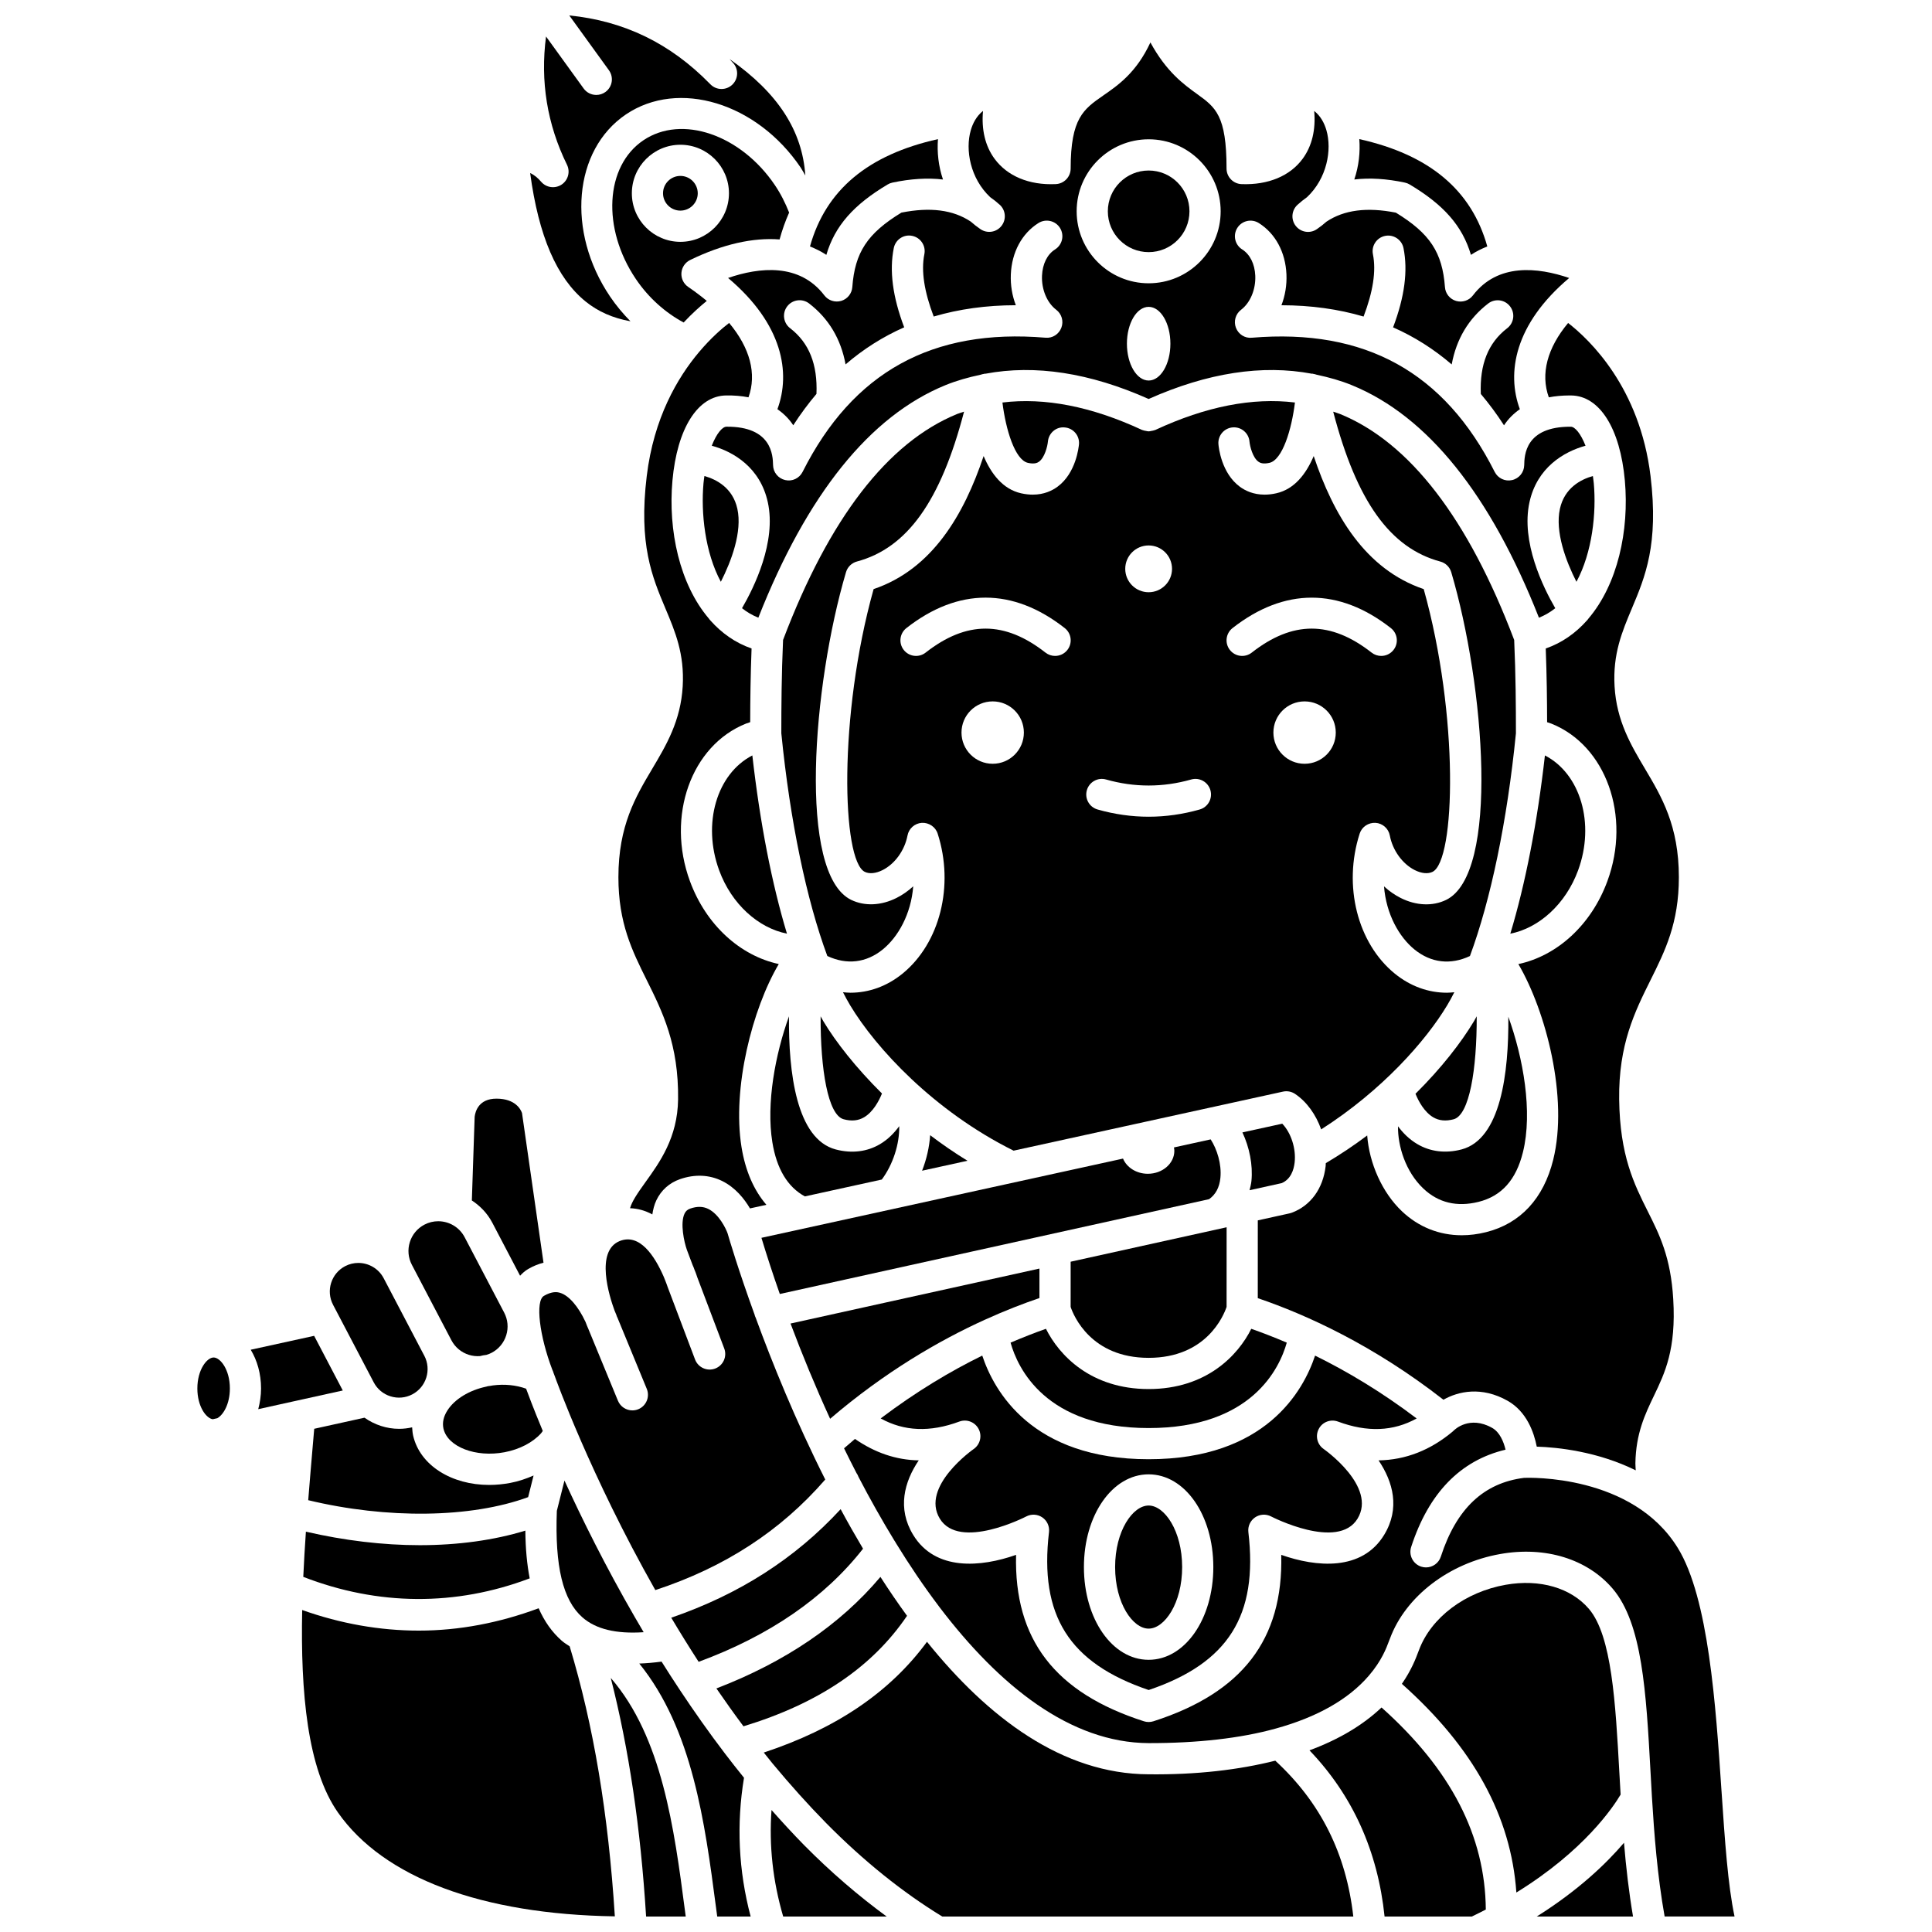
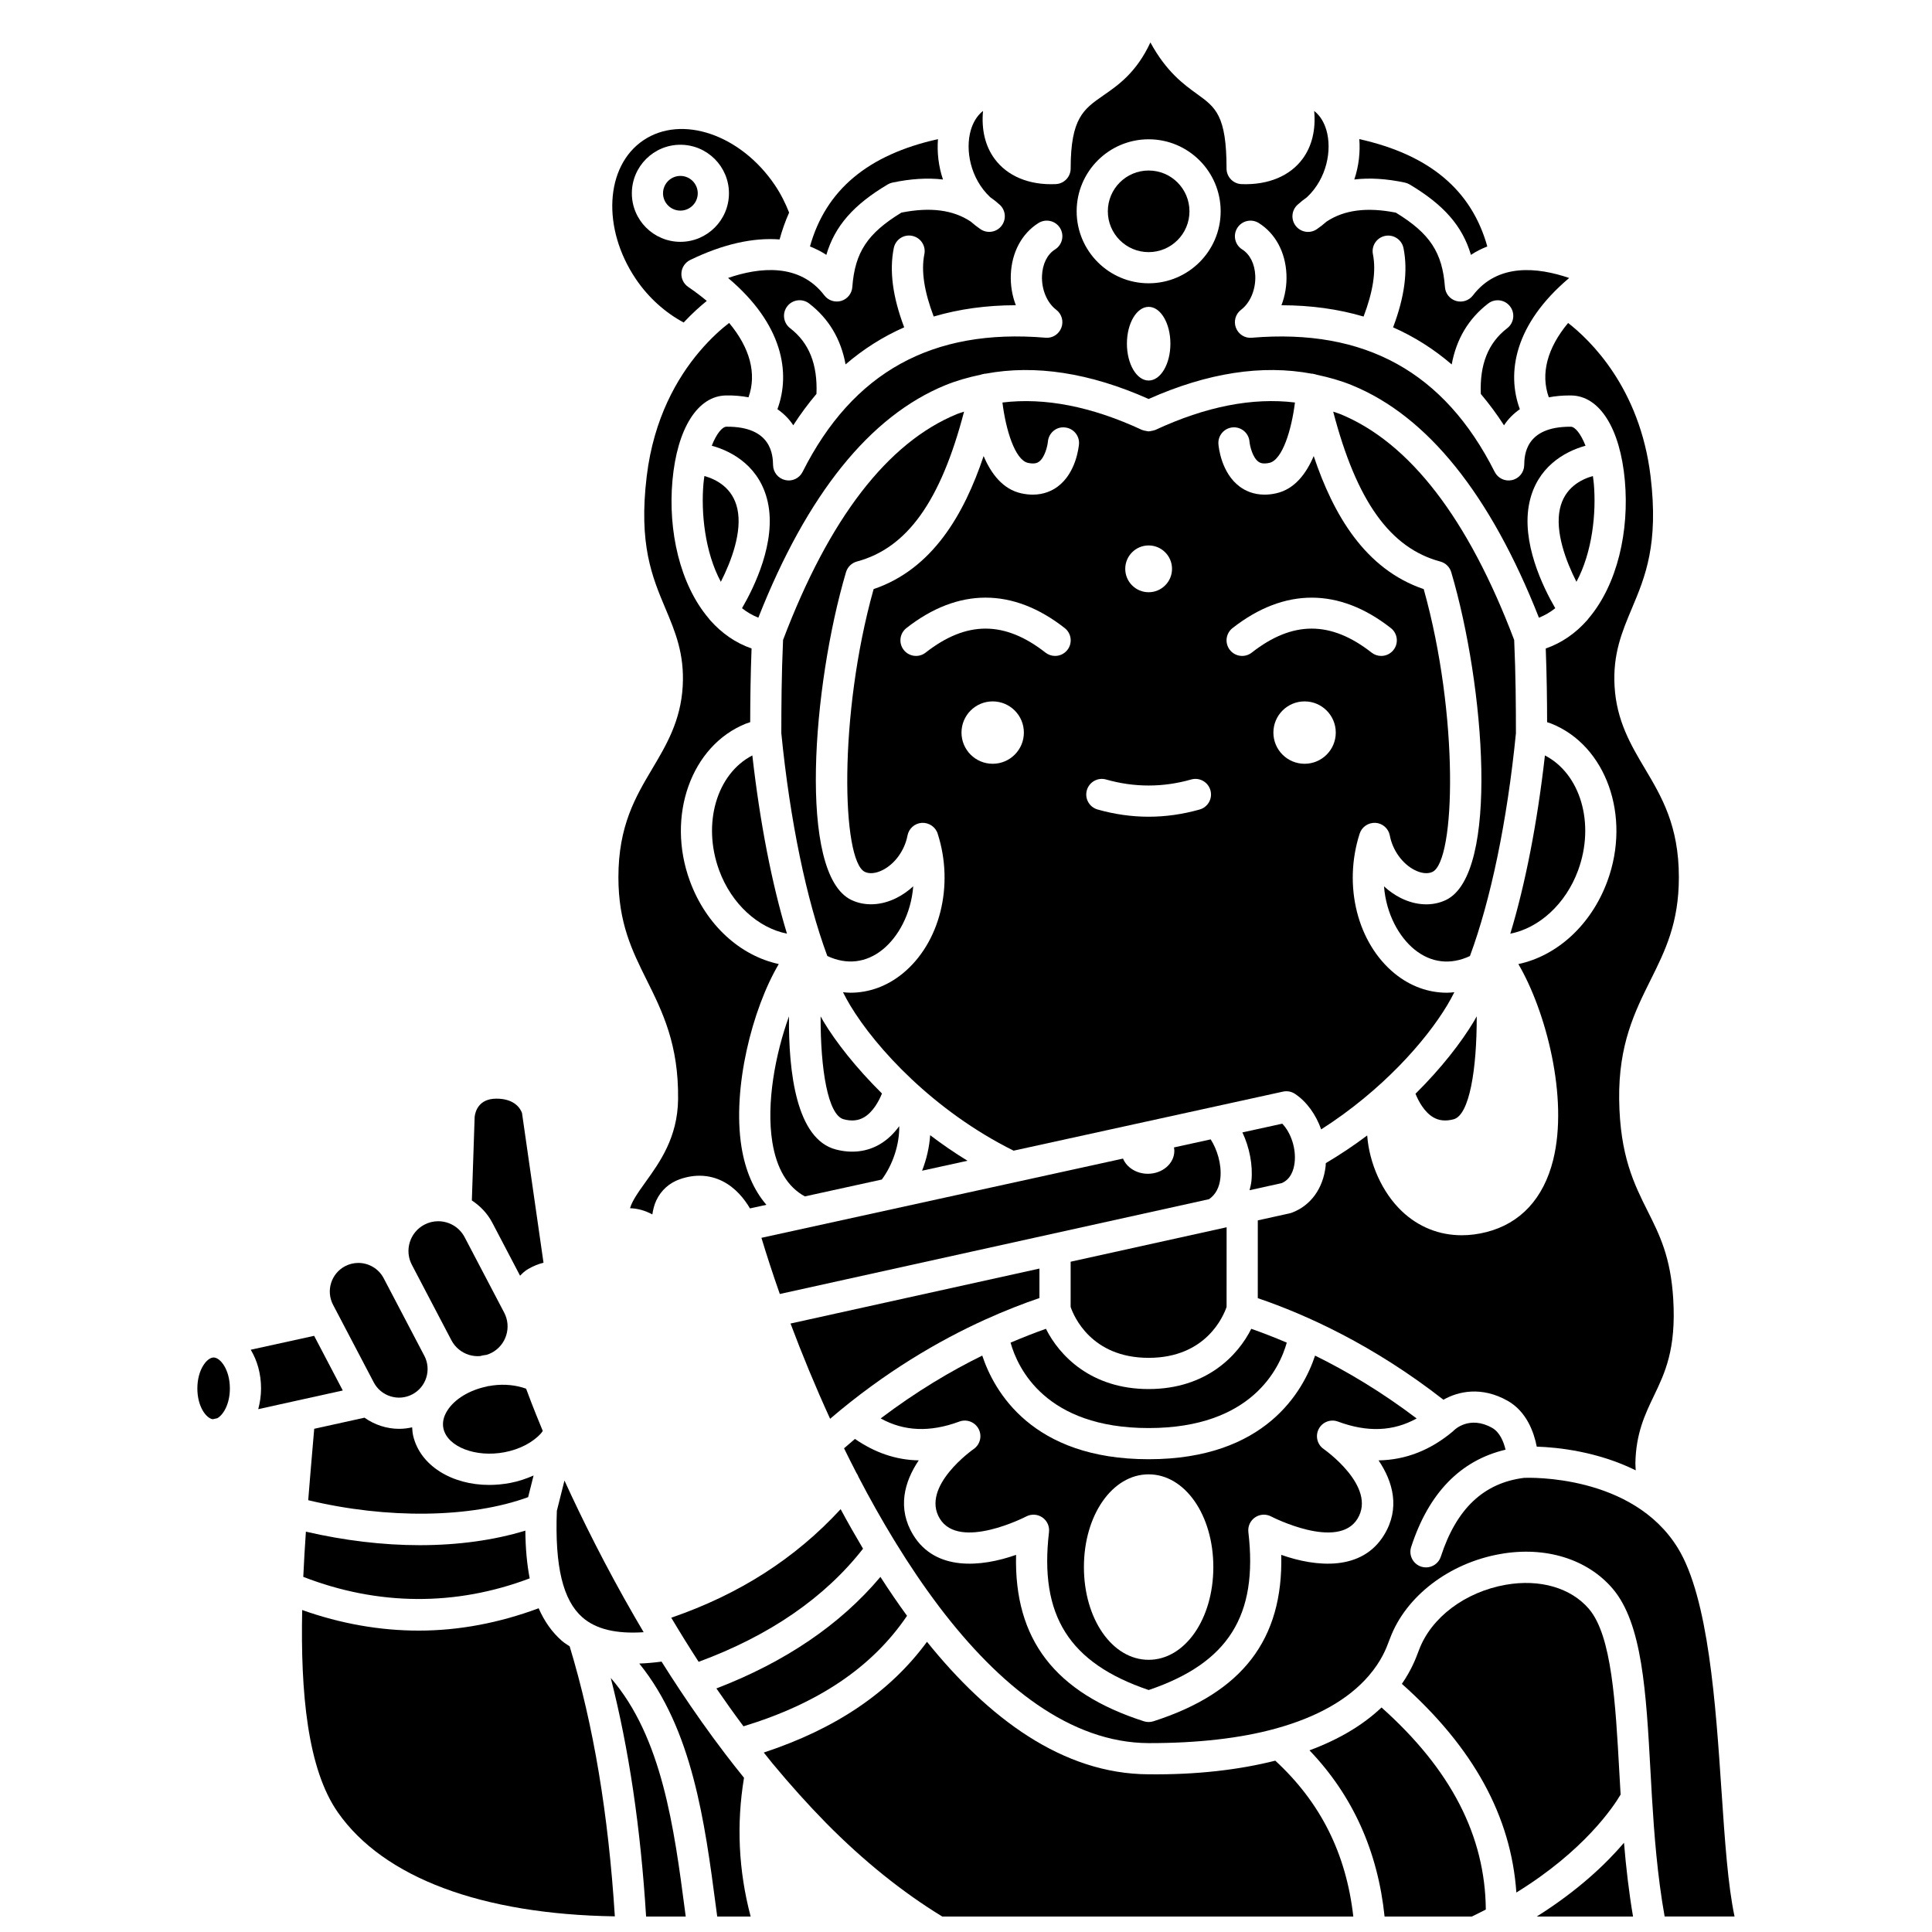
<svg xmlns="http://www.w3.org/2000/svg" width="800px" height="800px" version="1.1" viewBox="144 144 512 512">
  <defs>
    <clipPath id="i">
      <path d="m313 584h30v67.902h-30z" />
    </clipPath>
    <clipPath id="h">
      <path d="m305 588h21v63.902h-21z" />
    </clipPath>
    <clipPath id="g">
      <path d="m224 570h83v81.902h-83z" />
    </clipPath>
    <clipPath id="f">
-       <path d="m348 623h31v28.902h-31z" />
+       <path d="m348 623h31h-31z" />
    </clipPath>
    <clipPath id="e">
      <path d="m551 632h26v19.902h-26z" />
    </clipPath>
    <clipPath id="d">
      <path d="m346 579h157v72.902h-157z" />
    </clipPath>
    <clipPath id="c">
      <path d="m491 596h47v55.902h-47z" />
    </clipPath>
    <clipPath id="b">
      <path d="m367 521h237v130.9h-237z" />
    </clipPath>
    <clipPath id="a">
      <path d="m284 148.09h74v81.906h-74z" />
    </clipPath>
  </defs>
  <path d="m335.03 298.18c2.785-5.465 5.715-13.266 4.379-19.34-1.223-5.574-5.566-7.797-8.734-8.691-0.082 0.637-0.184 1.25-0.242 1.93-0.699 7.828 0.383 18.293 4.598 26.102z" />
  <path d="m353.09 413.34c-3.633 10.051-6.062 23.07-4.418 33.305 1.141 7.113 4.055 11.93 8.625 14.414l20.387-4.469c2.965-3.977 4.711-9.398 4.621-14.141-1.301 1.77-2.945 3.488-5.09 4.758-3.441 2.035-7.492 2.519-11.715 1.414-10.449-2.738-12.559-20.414-12.41-35.281z" />
  <path d="m562.21 374.66c4.574-12.445 0.586-25.637-8.789-30.461-2.023 17.922-5.188 34.055-9.172 47.238 7.598-1.496 14.668-7.824 17.961-16.777z" />
  <path d="m424.24 272.99c-1.406 1.039-3.574 2.094-6.551 2.094-0.949 0-1.984-0.109-3.098-0.359-4.832-1.086-7.922-5.156-9.922-9.867-5.188 15.492-13.598 29.996-29.152 35.258-9.402 33.562-8.418 71.98-2.336 74.934 1.219 0.594 2.938 0.426 4.715-0.469 3.269-1.645 5.856-5.242 6.602-9.16 0.348-1.855 1.914-3.238 3.801-3.359 1.867-0.094 3.617 1.059 4.191 2.856 4.438 13.773 0.602 29.031-9.32 37.109-4.129 3.356-8.906 5.055-13.801 5.055-0.652 0-1.309-0.074-1.969-0.133 0.621 1.219 1.25 2.391 1.891 3.453 6.785 11.312 22.164 28.016 43.32 38.535l71.398-15.648c1.094-0.242 2.25-0.023 3.188 0.602 3.148 2.113 5.543 5.519 6.926 9.41 16.125-10.301 27.723-23.441 33.398-32.898 0.641-1.066 1.27-2.234 1.891-3.453-0.656 0.062-1.312 0.133-1.969 0.133-4.894 0-9.672-1.699-13.801-5.055-9.922-8.07-13.758-23.332-9.32-37.109 0.578-1.801 2.309-2.949 4.191-2.856 1.891 0.117 3.449 1.5 3.801 3.359 0.738 3.918 3.332 7.508 6.602 9.16 1.773 0.895 3.488 1.066 4.715 0.469 6.082-2.953 7.066-41.375-2.336-74.934-15.555-5.262-23.965-19.762-29.152-35.258-2 4.711-5.09 8.785-9.922 9.867-1.117 0.254-2.152 0.359-3.098 0.359-2.981 0-5.144-1.059-6.551-2.094-4.926-3.625-5.617-10.508-5.68-11.281-0.184-2.273 1.512-4.266 3.785-4.449 2.273-0.184 4.269 1.512 4.449 3.789 0.117 1.238 0.848 4.203 2.352 5.297 0.438 0.328 1.227 0.695 2.926 0.316 3.469-0.781 5.894-8.879 6.766-15.996-11.199-1.367-23.59 1.031-37.016 7.281-0.055 0.023-0.113 0.016-0.164 0.043-0.281 0.117-0.574 0.156-0.875 0.211-0.234 0.043-0.469 0.113-0.703 0.113-0.242 0-0.48-0.07-0.723-0.117-0.293-0.055-0.582-0.09-0.855-0.207-0.055-0.02-0.113-0.016-0.164-0.043-13.43-6.246-25.816-8.645-37.016-7.277 0.871 7.121 3.297 15.219 6.766 15.996 1.707 0.375 2.492 0.008 2.926-0.316 1.508-1.098 2.238-4.059 2.356-5.324 0.207-2.266 2.191-4 4.473-3.75 2.266 0.195 3.945 2.168 3.766 4.434-0.082 0.773-0.77 7.66-5.699 11.281zm65.488 73.418c-4.566 0-8.266-3.699-8.266-8.266s3.699-8.266 8.266-8.266c4.566 0 8.266 3.699 8.266 8.266s-3.699 8.266-8.266 8.266zm-19.09-35.965c13.723-10.746 28.227-10.746 41.949 0 1.797 1.406 2.117 4.004 0.707 5.797-0.812 1.043-2.027 1.586-3.258 1.586-0.895 0-1.789-0.285-2.547-0.879-10.84-8.48-20.93-8.477-31.762 0-1.793 1.41-4.394 1.09-5.801-0.707-1.41-1.797-1.086-4.391 0.711-5.797zm-22.238-21.895c3.422 0 6.199 2.777 6.199 6.199s-2.777 6.199-6.199 6.199-6.199-2.777-6.199-6.199 2.777-6.199 6.199-6.199zm-16.375 64.875c0.621-2.195 2.914-3.481 5.102-2.848 7.492 2.125 15.051 2.125 22.543 0 2.195-0.629 4.481 0.652 5.102 2.848 0.625 2.195-0.652 4.481-2.848 5.102-4.481 1.273-9.031 1.914-13.523 1.914-4.492 0-9.043-0.641-13.523-1.914-2.199-0.621-3.477-2.902-2.852-5.102zm-24.953-7.016c-4.566 0-8.266-3.699-8.266-8.266s3.699-8.266 8.266-8.266c4.566 0 8.266 3.699 8.266 8.266s-3.699 8.266-8.266 8.266zm19.797-30.168c-0.812 1.043-2.027 1.586-3.258 1.586-0.895 0-1.789-0.285-2.547-0.879-10.836-8.473-20.926-8.48-31.762 0-1.793 1.41-4.394 1.09-5.801-0.707-1.41-1.797-1.09-4.394 0.707-5.797 13.723-10.75 28.227-10.75 41.949 0 1.801 1.406 2.113 4.004 0.711 5.797z" />
-   <path d="m514.49 442.48c-0.086 5.25 2.004 12.035 6.707 16.496 3.981 3.777 8.906 4.949 14.629 3.531 6.109-1.527 9.957-5.832 11.766-13.152 2.656-10.738 0.055-25.066-3.867-35.902 0.133 14.844-1.992 32.43-12.406 35.16-4.219 1.102-8.273 0.617-11.711-1.418-2.141-1.258-3.82-2.957-5.117-4.715z" />
  <path d="m523.83 440.1c1.547 0.906 3.309 1.066 5.391 0.523 4.191-1.098 6.168-13.242 6.125-27.289-0.246 0.438-0.492 0.898-0.738 1.312-3.359 5.602-8.609 12.395-15.488 19.211 0.812 2.023 2.379 4.879 4.711 6.242z" />
  <path d="m499.14 253.72c-0.594-0.242-1.223-0.402-1.828-0.621 6.215 23.777 15.102 36.148 28.391 39.719 1.387 0.371 2.484 1.441 2.894 2.824 8.863 30.004 12.836 79.945-1.367 86.844-3.562 1.727-7.953 1.543-12.043-0.52-1.594-0.801-3.078-1.844-4.41-3.074 0.574 7.387 4.012 13.426 8.07 16.73 4.402 3.574 9.574 4.144 14.699 1.738 5.504-14.863 9.875-35.727 12.188-59.023 0-7.106-0.047-15.434-0.461-24.734-12.199-32.207-27.719-52.355-46.133-59.883z" />
  <path d="m367.59 440.62c2.106 0.555 3.871 0.379 5.414-0.539 2.352-1.387 3.926-4.297 4.727-6.289-6.852-6.797-12.184-13.57-15.523-19.141-0.254-0.418-0.492-0.879-0.738-1.312-0.047 14.043 1.93 26.18 6.121 27.281z" />
  <path d="m427.73 490.35c0.789 2.324 5.391 13.492 20.672 13.492 15.258 0 19.852-11.129 20.656-13.496l0.008-21.109-41.332 9.129z" />
  <path d="m448.4 522.45c27.379 0 34.723-15.918 36.609-22.637-3.356-1.43-6.531-2.66-9.41-3.664-3.5 7.027-11.887 15.965-27.199 15.965s-23.707-8.941-27.215-15.965c-2.894 1.008-6.066 2.262-9.375 3.664 1.887 6.731 9.234 22.637 36.59 22.637z" />
  <path d="m350.66 486.92 113.75-25.125c1.727-1.199 2.754-3.086 3.008-5.652 0.367-3.656-0.922-7.648-2.578-10.195l-9.73 2.133c0.051 0.293 0.102 0.586 0.102 0.895 0 3.363-3.144 6.086-7.023 6.086-3.039 0-5.606-1.684-6.578-4.023l-95.824 20.996c1.41 4.664 3.031 9.656 4.871 14.887z" />
  <path d="m388.36 454.25 12.035-2.637c-3.496-2.133-6.769-4.41-9.891-6.769-0.223 3.148-0.949 6.363-2.144 9.406z" />
  <path d="m341.03 601.49c19.891-6.066 34.121-15.684 43.344-29.281-2.438-3.348-4.789-6.793-7.051-10.316-10.629 12.641-25.223 22.543-43.469 29.562 2.309 3.359 4.695 6.711 7.176 10.035z" />
  <path d="m293.59 536.36-2.019 8.027c-0.555 14.691 1.594 23.68 6.773 28.227 3.574 3.137 8.941 4.422 16.23 3.938-0.727-1.227-1.438-2.445-2.144-3.664-0.074-0.098-0.125-0.215-0.191-0.324-7.734-13.387-13.977-25.984-18.648-36.203z" />
  <path d="m498.57 520.73c7.809 2.902 14.672 2.606 20.859-0.824-9.445-7.144-18.625-12.586-26.922-16.652-3.113 9.363-13.125 27.457-44.109 27.457-30.98 0-40.98-18.094-44.09-27.465-8.344 4.086-17.5 9.527-26.918 16.652 6.191 3.426 13.051 3.727 20.855 0.828 1.949-0.723 4.133 0.121 5.102 1.969 0.965 1.848 0.402 4.125-1.312 5.312-0.141 0.094-14.152 9.945-8.973 18.457 5.188 8.508 22.711-0.48 22.887-0.578 1.363-0.719 3.004-0.625 4.273 0.238 1.27 0.867 1.953 2.363 1.773 3.894-2.598 22.117 5.312 34.703 26.418 41.855 21.105-7.148 29.016-19.738 26.418-41.855-0.176-1.527 0.504-3.023 1.773-3.894 1.27-0.867 2.914-0.957 4.273-0.238 0.176 0.094 17.703 9.09 22.887 0.578 5.18-8.512-8.832-18.359-8.973-18.457-1.715-1.188-2.277-3.465-1.312-5.312 0.953-1.848 3.133-2.684 5.09-1.965zm-50.172 63.137c-9.617 0-17.148-10.793-17.148-24.574s7.531-24.578 17.148-24.578c9.617 0 17.148 10.793 17.148 24.578-0.004 13.777-7.531 24.574-17.148 24.574z" />
-   <path d="m362.7 536.09c-7.926-15.754-14.109-31.051-18.445-42.914-0.074-0.191-0.188-0.355-0.23-0.562-0.004-0.023 0.004-0.051 0-0.074-4.367-12.004-6.828-20.367-7.215-21.715-0.418-1.195-2.262-5.059-5.125-6.457-1.395-0.684-2.953-0.711-4.762-0.082-0.73 0.258-1.188 0.652-1.512 1.336-1.211 2.539-0.109 7.562 0.621 9.598l1.496 3.977c0.004 0.008 0.008 0.02 0.012 0.027 0.164 0.34 0.383 0.887 0.551 1.383 0.121 0.234 0.301 0.738 0.438 1.129l0.273 0.801 7.125 18.816c0.809 2.137-0.266 4.519-2.402 5.328-2.137 0.805-4.516-0.27-5.328-2.406l-7.191-19.012c-0.008-0.016-0.039-0.102-0.062-0.172 0-0.004-0.004-0.008-0.008-0.012l-0.211-0.609c-0.086-0.238-0.191-0.555-0.348-0.914-0.215-0.594-0.328-0.867-0.461-1.16-2.414-5.562-6.387-11.633-11.688-9.508-6.566 2.656-2.723 14.727-1.383 18.375l0.512 1.238c0.012 0.027 0.008 0.062 0.02 0.09 0.008 0.012 0.02 0.047 0.023 0.059 0.051 0.098 0.078 0.227 0.121 0.336 0.012 0.027 0.043 0.051 0.055 0.078l7.828 18.996c0.867 2.113-0.137 4.523-2.25 5.398-0.516 0.211-1.047 0.309-1.57 0.309-1.625 0-3.164-0.965-3.824-2.559l-7.828-18.996c-0.008-0.02-0.004-0.047-0.012-0.066l-0.008-0.016c-0.008-0.023-0.027-0.047-0.043-0.07-0.152-0.336-0.418-0.973-0.707-1.75-1.926-4.113-4.379-6.961-6.691-7.688-0.828-0.262-2.168-0.453-4.328 0.793-2.332 1.355-1.195 10.59 2.234 19.602 0.137 0.273 0.254 0.555 0.328 0.855 0.117 0.289 0.211 0.582 0.332 0.871 0.191 0.523 9.363 26.152 26.629 56.648 18.418-6.059 33.207-15.684 45.035-29.301z" />
  <path d="m321.89 572.71c2.297 3.859 4.715 7.766 7.258 11.688 18.789-6.93 33.418-17 43.566-29.977-2.059-3.469-4.047-6.961-5.934-10.473-12.086 13.102-26.871 22.559-44.891 28.762z" />
  <path d="m316.86 347.72c-4.414 7.426-8.977 15.109-8.977 28.754 0 12.16 3.641 19.48 7.492 27.234 4.184 8.41 8.508 17.113 8.324 31.645-0.129 10.102-4.859 16.668-8.656 21.945-2.238 3.109-3.582 5.137-4.074 6.894 2.051 0.062 4.023 0.621 5.906 1.645 0.199-1.285 0.504-2.559 1.066-3.746 1.273-2.676 3.438-4.613 6.266-5.602 3.914-1.359 7.769-1.188 11.164 0.484 3.551 1.754 5.902 4.762 7.379 7.269l4.356-0.953c-3.336-3.867-5.586-9.023-6.602-15.336-2.5-15.59 2.863-36.613 9.879-48.473-10.195-2.188-19.266-10.32-23.547-21.973-6.34-17.234 0.34-35.969 14.887-41.758 0.348-0.137 0.727-0.246 1.086-0.367 0.012-5.82 0.09-12.352 0.363-19.527-4.293-1.488-7.914-4.066-10.887-7.398-0.156-0.188-0.336-0.352-0.453-0.559-7.695-9.047-10.824-23.266-9.625-36.562 1.242-13.805 6.691-22.441 14.211-22.535 2.117-0.039 4.102 0.137 5.941 0.492 2.234-6.227 0.402-13.09-5.133-19.711-2 1.535-4.863 4.043-7.91 7.644-0.016 0.016-0.027 0.031-0.047 0.055-5.742 6.812-12.012 17.48-13.879 32.906-2.188 18.094 1.438 26.703 4.941 35.031 2.617 6.211 5.082 12.074 4.594 20.66-0.523 9.156-4.359 15.609-8.066 21.84z" />
-   <path d="m448.4 542.98c-4.203 0-8.883 6.699-8.883 16.312 0 9.609 4.68 16.309 8.883 16.309s8.883-6.699 8.883-16.309c-0.004-9.613-4.68-16.312-8.883-16.312z" />
  <path d="m554.45 249.3c1.707-0.328 3.543-0.5 5.5-0.5 0.148 0 0.293 0.004 0.441 0.004 7.523 0.094 12.969 8.734 14.211 22.535 1.199 13.297-1.93 27.512-9.625 36.562-0.121 0.207-0.297 0.371-0.453 0.559-2.973 3.332-6.59 5.906-10.887 7.398 0.273 7.176 0.352 13.707 0.363 19.527 0.363 0.121 0.742 0.23 1.086 0.367 14.547 5.789 21.227 24.527 14.887 41.758-4.289 11.668-13.383 19.812-23.59 21.98 7.289 12.426 13.305 35.387 9.234 51.859-2.543 10.266-8.691 16.902-17.777 19.18-2.199 0.555-4.363 0.824-6.469 0.824-5.953 0-11.43-2.168-15.859-6.367-5.246-4.977-8.637-12.695-9.191-20.078-3.418 2.574-7.094 5.035-10.973 7.34-0.02 0.266-0.008 0.531-0.039 0.797-0.688 5.945-3.949 10.445-8.957 12.332-0.184 0.07-0.375 0.125-0.566 0.168l-8.457 1.867-0.004 20.613c12.715 4.324 30.562 12.375 49.195 26.918 3.887-2.211 10.094-3.641 17.031 0.289 5.031 2.859 6.965 8.34 7.703 12.141 5.543 0.176 16.09 1.273 26.23 6.281-0.016-0.625-0.098-1.242-0.09-1.871 0.129-7.906 2.566-12.996 4.926-17.914 2.902-6.047 5.898-12.301 5.106-25.562-0.664-11.156-3.617-17.035-6.738-23.262-3.637-7.262-7.402-14.762-7.594-29.691-0.184-14.535 4.141-23.234 8.324-31.645 3.856-7.75 7.496-15.07 7.496-27.23 0-13.645-4.562-21.324-8.977-28.75-3.707-6.238-7.539-12.684-8.062-21.852-0.492-8.582 1.98-14.449 4.594-20.66 3.504-8.328 7.133-16.938 4.941-35.031-2.844-23.496-16.102-36.129-21.848-40.59-5.519 6.629-7.352 13.48-5.113 19.703z" />
  <path d="m279.28 536.98c-1.91 0.363-3.797 0.543-5.633 0.543-9.949 0-18.312-5.141-20.156-13.039-0.164-0.742-0.223-1.484-0.27-2.227-1.141 0.258-2.297 0.398-3.445 0.398-3.285 0-6.496-1.055-9.18-2.953l-13.324 2.941-0.43 5.004c-0.387 4.516-0.789 9.188-1.16 13.918 20.855 5.019 43.125 4.762 58.281-0.809l1.441-5.731c-1.926 0.836-3.953 1.543-6.125 1.953z" />
  <path d="m324.31 190.62c-2.539 0-4.602 2.062-4.602 4.602 0 2.535 2.062 4.594 4.602 4.594s4.602-2.062 4.602-4.594c-0.004-2.539-2.066-4.602-4.602-4.602z" />
  <path d="m326.9 212.9c8.664-4.215 16.695-5.984 23.699-5.445 0.68-2.5 1.527-4.867 2.527-7.117-0.996-2.516-2.215-4.973-3.773-7.277-9.059-13.414-24.691-18.746-34.852-11.883-10.16 6.856-11.051 23.352-1.992 36.766 3.348 4.957 7.793 8.906 12.664 11.52 2.266-2.422 4.387-4.309 6.129-5.723-1.508-1.258-3.141-2.492-4.922-3.703-1.219-0.832-1.902-2.25-1.797-3.715 0.105-1.469 0.988-2.773 2.316-3.422zm-2.586-4.812c-7.094 0-12.867-5.769-12.867-12.859 0-7.098 5.769-12.867 12.867-12.867s12.867 5.769 12.867 12.867c-0.004 7.09-5.777 12.859-12.867 12.859z" />
  <path d="m287.84 523.21c-2.543-6.113-4.031-10.137-4.414-11.191-2.625-0.949-5.668-1.281-8.816-0.867-0.434 0.113-0.875 0.125-1.316 0.199-0.152 0.047-0.363 0.102-0.395 0.113-4.539 0.953-8.395 3.309-10.316 6.293-1.055 1.641-1.41 3.281-1.055 4.871 1.129 4.824 8.555 7.68 16.188 6.227 3.941-0.746 7.461-2.566 9.648-4.992 0.207-0.211 0.309-0.434 0.477-0.652z" />
  <path d="m255.23 553.49c-9.766 0-20.043-1.238-30.164-3.582-0.273 3.988-0.516 7.988-0.695 11.977 19.809 7.688 40.414 7.816 60.004 0.398-0.715-3.691-1.113-7.859-1.152-12.652-8.258 2.531-17.805 3.859-27.992 3.859z" />
  <path d="m334.59 374.66c3.289 8.953 10.375 15.266 17.961 16.766-3.984-13.18-7.141-29.309-9.172-47.227-9.375 4.82-13.363 18.012-8.789 30.461z" />
  <path d="m274.46 468.02 7.367 14.062c0.625-0.68 1.312-1.301 2.164-1.793 1.426-0.828 2.773-1.34 4.043-1.66l-5.695-39.656c-0.316-0.922-1.723-3.82-6.766-3.82-4.699 0-5.613 3.363-5.785 4.809l-0.742 22.172c2.199 1.453 4.106 3.394 5.414 5.887z" />
  <path d="m227.25 498.01-16.805 3.684c1.695 2.801 2.738 6.328 2.738 10.258 0 1.945-0.293 3.773-0.746 5.492l9.645-2.133c0.027-0.008 0.062-0.012 0.094-0.02l12.664-2.797z" />
  <g clip-path="url(#i)">
    <path d="m341.17 615.13c-1.723-2.129-3.414-4.277-5.062-6.441-0.004-0.008-0.012-0.016-0.016-0.023-4.184-5.492-8.125-11.086-11.832-16.672-0.055-0.07-0.094-0.148-0.148-0.223-1.645-2.481-3.246-4.961-4.789-7.426-2.059 0.277-4.035 0.449-5.906 0.512 14.086 17.402 17.375 42.121 20.297 64.355l0.359 2.691h8.859c-3.227-12.188-3.793-24.52-1.762-36.773z" />
  </g>
  <g clip-path="url(#h)">
    <path d="m305.86 588.67c4.82 18.871 7.902 39.715 9.363 63.23h10.504l-0.215-1.621c-2.844-21.684-6.031-45.906-19.652-61.609z" />
  </g>
  <path d="m200.61 503.75c-1.758 0-4.309 3.199-4.309 8.207 0 4.797 2.336 7.902 4.078 8.152l1.203-0.266c1.594-0.883 3.336-3.754 3.336-7.891 0-5.004-2.547-8.203-4.309-8.203z" />
  <path d="m260.79 493.77 2.84 5.418c0.98 1.859 2.625 3.231 4.633 3.859 0.973 0.301 1.973 0.406 2.961 0.328 0.574-0.156 1.074-0.254 1.543-0.297 0.051-0.008 0.102-0.016 0.152-0.023v-0.004c0.008 0 0.016 0 0.023-0.004 0.457-0.141 0.906-0.312 1.34-0.543 1.867-0.98 3.246-2.629 3.871-4.637 0.629-2.012 0.434-4.152-0.547-6.019l-10.477-19.984c-1.41-2.688-4.16-4.223-7.004-4.223-1.234 0-2.484 0.289-3.648 0.902-1.867 0.98-3.246 2.629-3.871 4.637-0.629 2.012-0.434 4.152 0.547 6.016z" />
  <path d="m243.04 510.33c0.941 1.793 2.519 3.113 4.449 3.711 1.934 0.602 3.981 0.422 5.773-0.52 3.699-1.938 5.133-6.527 3.191-10.23l-0.145-0.273c0-0.004-0.004-0.004-0.008-0.008l-5.234-9.992-5.387-10.273c-1.352-2.578-3.992-4.055-6.723-4.055-1.184 0-2.383 0.277-3.5 0.863-3.699 1.941-5.129 6.527-3.191 10.23z" />
  <g clip-path="url(#g)">
    <path d="m292.88 578.82c-2.59-2.273-4.606-5.133-6.133-8.613-10.406 3.867-21.055 5.922-31.754 5.922-10.344 0-20.719-1.836-30.91-5.457-0.453 21.848 1.383 42.113 9.477 53.66 12.113 17.293 38.117 26.988 73.379 27.52-1.723-27.184-5.644-50.668-11.973-71.555-0.703-0.484-1.445-0.91-2.086-1.477z" />
  </g>
  <g clip-path="url(#f)">
    <path d="m348.46 623.67c-0.688 9.426 0.355 18.879 3.094 28.23h27.426c-7.461-5.469-14.805-11.754-21.918-18.957-2.863-2.914-5.734-6.043-8.602-9.273z" />
  </g>
  <path d="m487.09 452.09c0.43-3.711-0.969-7.902-3.277-10.301l-10.562 2.312c1.863 3.941 2.809 8.645 2.394 12.855-0.086 0.863-0.305 1.656-0.5 2.465l8.527-1.883c2.422-1.047 3.199-3.523 3.418-5.449z" />
  <path d="m573.48 619.58-0.328-5.723c-1.031-18.691-2.008-36.348-8.051-43.461-4.777-5.609-13.035-8.008-22.074-6.414-10.754 1.895-19.77 8.68-22.977 17.289l-0.258 0.664c-0.562 1.508-1.727 4.606-4.281 8.305 18.953 16.879 28.934 35.062 30.34 55.297 17.98-11.059 25.742-22.75 27.629-25.957z" />
  <g clip-path="url(#e)">
    <path d="m551.25 651.9h25.52c-1.09-6.438-1.852-13.016-2.394-19.551-4.691 5.519-12.102 12.621-23.125 19.551z" />
  </g>
  <g clip-path="url(#d)">
    <path d="m448.39 614.21c-22.855-0.094-42.527-14.992-58.73-35.117-9.812 13.352-24.066 23.012-43.254 29.352 0.773 0.969 1.543 1.938 2.328 2.898 4.691 5.66 9.477 10.98 14.215 15.801 9.926 10.055 20.273 18.355 30.762 24.758h108.93c-1.883-16.668-8.676-30.238-20.676-41.305-9.602 2.418-20.801 3.758-33.574 3.613z" />
  </g>
  <g clip-path="url(#c)">
    <path d="m510.12 596.5c-4.961 4.703-11.363 8.496-19.098 11.359 11.477 11.973 18.113 26.77 19.906 44.043h23.117c1.281-0.609 2.496-1.23 3.711-1.855-0.168-19.539-9.234-37.113-27.637-53.547z" />
  </g>
  <g clip-path="url(#b)">
    <path d="m600.21 618.55c-1.523-22.75-3.426-51.055-11.555-64.289-12.031-19.602-39.547-18.66-40.742-18.617-10.719 1.34-17.945 8.164-22.078 20.879-0.566 1.75-2.188 2.856-3.93 2.856-0.422 0-0.852-0.066-1.277-0.203-2.168-0.707-3.359-3.035-2.656-5.207 4.656-14.336 13.082-22.961 25.016-25.789-0.52-2.18-1.562-4.644-3.523-5.762-6.051-3.426-10.023 0.52-10.059 0.566-0.051 0.051-0.117 0.066-0.168 0.117-0.051 0.047-0.07 0.109-0.121 0.152-5.988 5.062-12.609 7.648-19.781 7.762 3.848 5.703 5.75 12.73 1.48 19.738-5.887 9.676-17.988 8.574-27.273 5.301 0.555 22.449-10.348 36.551-33.871 44.102-0.414 0.133-0.84 0.199-1.266 0.199-0.426 0-0.852-0.066-1.266-0.199-23.523-7.551-34.43-21.652-33.871-44.102-9.281 3.273-21.387 4.375-27.273-5.301-4.269-7.008-2.367-14.039 1.48-19.742-6.047-0.094-11.676-2.062-16.898-5.68-0.969 0.809-1.93 1.637-2.898 2.484 1.066 2.191 2.168 4.367 3.289 6.543 0.23 0.324 0.406 0.656 0.531 1.02 2.996 5.758 6.176 11.422 9.523 16.898 0.156 0.215 0.293 0.426 0.406 0.66 3.566 5.797 7.32 11.371 11.258 16.582 0.086 0.113 0.172 0.219 0.246 0.336 15.934 20.977 34.738 36.004 55.477 36.09 12.797 0.02 24.324-1.262 33.672-3.859 10.98-3.023 19.281-7.738 24.672-14.008 3.398-3.953 4.672-7.383 5.281-9.031 0.133-0.363 0.242-0.648 0.336-0.855 4.133-11.117 15.629-19.965 29.215-22.359 11.957-2.129 23.102 1.328 29.801 9.199 7.848 9.234 8.852 27.363 10.008 48.359l0.387 6.894c0.586 9.719 1.434 20.824 3.363 31.613h18.527c-1.766-8.324-2.559-19.98-3.461-33.348z" />
  </g>
  <path d="m459.22 200c0 5.973-4.844 10.816-10.816 10.816s-10.816-4.844-10.816-10.816 4.844-10.812 10.816-10.812 10.816 4.84 10.816 10.812" />
  <g clip-path="url(#a)">
-     <path d="m299.16 223.88c3.356 2.719 7.32 4.441 11.918 5.262-1.98-2.004-3.809-4.195-5.418-6.574-11.609-17.191-9.715-38.832 4.219-48.246 13.93-9.398 34.715-3.082 46.324 14.109 0.449 0.668 0.801 1.387 1.215 2.074-0.793-11.84-7.223-21.852-20.066-30.844 0.219 0.266 0.449 0.527 0.703 0.789 0.043 0.043 0.082 0.078 0.121 0.121 1.586 1.633 1.555 4.238-0.074 5.836-1.629 1.59-4.238 1.57-5.836-0.059-0.047-0.047-0.086-0.086-0.133-0.133-10.477-10.719-22.746-16.668-37.27-18.121l10.504 14.52c1.34 1.848 0.926 4.43-0.926 5.769-0.73 0.527-1.578 0.781-2.418 0.781-1.281 0-2.547-0.594-3.352-1.711l-9.969-13.781c-1.551 11.871 0.289 23.266 5.551 33.988 0.918 1.863 0.305 4.117-1.426 5.262s-4.047 0.836-5.406-0.734c-0.863-0.996-1.723-1.77-2.926-2.324 2.246 16.711 7.066 27.863 14.664 34.016z" />
-   </g>
+     </g>
  <path d="m379.23 192.89c0.387-0.234 0.812-0.402 1.262-0.496 4.852-1.027 9.328-1.301 13.406-0.824-1.215-3.578-1.59-7.266-1.328-10.699-18.57 4.141-29.734 13.48-33.918 28.438 1.516 0.617 2.981 1.332 4.336 2.234 2.269-7.711 7.273-13.309 16.242-18.652z" />
  <path d="m516.31 192.39c0.441 0.094 0.867 0.262 1.262 0.496 8.969 5.348 13.973 10.945 16.242 18.656 1.355-0.906 2.82-1.621 4.336-2.234-4.184-14.957-15.348-24.301-33.918-28.441 0.262 3.434-0.113 7.121-1.328 10.699 4.074-0.484 8.547-0.211 13.406 0.824z" />
  <path d="m351.52 313.59c-0.414 9.305-0.457 17.629-0.461 24.734 2.312 23.297 6.68 44.164 12.188 59.023 5.125 2.41 10.301 1.836 14.699-1.738 4.055-3.301 7.492-9.344 8.07-16.73-1.336 1.23-2.82 2.273-4.41 3.074-4.086 2.062-8.48 2.25-12.039 0.52-14.207-6.898-10.234-56.84-1.367-86.844 0.41-1.379 1.504-2.449 2.894-2.824 13.289-3.566 22.176-15.941 28.391-39.715-0.602 0.219-1.23 0.371-1.828 0.617-18.418 7.535-33.934 27.684-46.137 59.883z" />
  <path d="m566.37 272.08c-0.062-0.684-0.16-1.289-0.242-1.926-3.164 0.887-7.508 3.113-8.734 8.684-1.336 6.078 1.594 13.883 4.379 19.344 4.219-7.812 5.301-18.277 4.598-26.102z" />
  <path d="m405.1 493.7c5.199-2.359 10.039-4.234 14.363-5.707v-7.809l-65.965 14.566c3.055 8.137 6.562 16.668 10.492 25.242 14.484-12.391 28.809-20.719 41.102-26.293h0.008z" />
  <path d="m408.93 198.25c1.613 1.465 1.812 3.918 0.469 5.625-1.352 1.715-3.789 2.074-5.578 0.848-0.914-0.625-1.766-1.293-2.562-2-4.676-3.117-10.719-3.894-18.375-2.379-9.035 5.512-12.332 10.566-13.012 19.738-0.125 1.715-1.297 3.168-2.941 3.66-1.645 0.473-3.426-0.09-4.465-1.457-6.574-8.629-17.219-7.473-25.516-4.625 14.531 12.25 16.633 25.164 13.074 34.781 1.672 1.168 3.106 2.582 4.199 4.262 1.922-2.988 3.981-5.746 6.148-8.312 0.324-7.816-1.941-13.543-6.988-17.418-1.809-1.395-2.148-3.988-0.758-5.793 1.387-1.812 3.988-2.144 5.793-0.762 5.242 4.035 8.441 9.465 9.668 16.152 4.723-4.062 9.902-7.344 15.535-9.828-3.059-8.082-3.969-14.988-2.758-21.004 0.449-2.234 2.621-3.703 4.867-3.234 2.238 0.449 3.688 2.629 3.234 4.867-0.898 4.465-0.016 9.938 2.477 16.512 6.711-1.98 13.965-2.988 21.766-2.996-0.977-2.539-1.445-5.34-1.324-8.191 0.258-5.871 2.926-10.828 7.324-13.594 1.938-1.207 4.484-0.633 5.699 1.297 1.215 1.934 0.633 4.484-1.297 5.699-2.066 1.297-3.328 3.836-3.465 6.957-0.156 3.633 1.316 7.176 3.762 9.031 1.469 1.113 2.019 3.059 1.363 4.773-0.656 1.715-2.356 2.824-4.211 2.637-29.961-2.512-51.02 9.078-64.363 35.559-0.855 1.699-2.758 2.609-4.609 2.164-1.852-0.422-3.18-2.051-3.215-3.945-0.051-2.559-0.309-10.293-12.352-10.195-1.094 0.012-2.617 1.793-3.894 5.039 5.832 1.598 12.848 5.824 14.852 14.965 2.312 10.527-3.629 22.59-6.832 28.094 1.293 1.039 2.734 1.875 4.324 2.519 12.895-32.688 29.551-53.434 49.562-61.617 3.004-1.227 6.113-2.086 9.277-2.762 0.043-0.016 0.086-0.02 0.133-0.031 0.262-0.086 0.508-0.16 0.785-0.195 0.098-0.012 0.184-0.066 0.285-0.07 0.043 0 0.078 0.02 0.125 0.02 13.176-2.481 27.668-0.258 43.27 6.691 15.602-6.945 30.098-9.172 43.273-6.691 0.043 0 0.078-0.02 0.121-0.02 0.102 0.004 0.191 0.059 0.289 0.07 0.27 0.031 0.512 0.109 0.766 0.191 0.066 0.02 0.137 0.023 0.203 0.051 3.141 0.672 6.238 1.527 9.219 2.75 20.016 8.18 36.672 28.926 49.562 61.617 1.582-0.645 3.031-1.484 4.324-2.519-3.203-5.504-9.145-17.57-6.832-28.098 2.004-9.137 9.023-13.359 14.852-14.961-1.277-3.246-2.797-5.019-3.894-5.039-12.141-0.074-12.305 7.637-12.352 10.195-0.039 1.898-1.363 3.531-3.215 3.945-1.848 0.434-3.754-0.469-4.609-2.164-13.344-26.469-34.375-38.066-64.363-35.559-1.852 0.191-3.551-0.922-4.211-2.637-0.66-1.715-0.102-3.664 1.363-4.773 2.441-1.852 3.918-5.398 3.762-9.031-0.137-3.121-1.402-5.652-3.465-6.957-1.934-1.215-2.512-3.766-1.297-5.699 1.211-1.93 3.766-2.508 5.699-1.297 4.398 2.766 7.066 7.719 7.324 13.594 0.125 2.852-0.348 5.652-1.324 8.191 7.801 0.008 15.055 1.016 21.766 2.996 2.492-6.566 3.371-12.043 2.477-16.508-0.449-2.238 1-4.414 3.234-4.867 2.223-0.453 4.418 1 4.867 3.234 1.207 6.016 0.301 12.918-2.758 21.004 5.629 2.484 10.809 5.766 15.535 9.828 1.227-6.684 4.426-12.113 9.668-16.148 1.809-1.387 4.402-1.059 5.793 0.762 1.395 1.809 1.055 4.402-0.758 5.793-5.043 3.875-7.312 9.605-6.988 17.418 2.168 2.57 4.227 5.324 6.148 8.312 1.098-1.691 2.523-3.106 4.195-4.273-3.555-9.613-1.445-22.527 13.074-34.773-8.305-2.844-18.941-4.008-25.516 4.625-1.039 1.363-2.82 1.938-4.465 1.457-1.645-0.492-2.82-1.945-2.941-3.66-0.68-9.176-3.981-14.227-13.012-19.738-7.656-1.508-13.695-0.734-18.375 2.379-0.793 0.707-1.648 1.375-2.562 2-1.789 1.23-4.227 0.863-5.578-0.848-1.348-1.707-1.145-4.164 0.469-5.625 0.801-0.727 1.637-1.398 2.504-2.008 5.277-4.965 6.66-12.539 5.133-17.766-0.512-1.75-1.465-3.699-3.234-5.086 0.453 4.93-0.57 9.297-3.059 12.68-3.344 4.555-9.141 6.977-16.164 6.715-2.231-0.07-4.004-1.898-4.004-4.133 0.008-14.094-2.926-16.223-7.797-19.738-3.582-2.59-8.137-5.887-12.379-13.676-3.711 7.965-8.473 11.273-12.512 14.07-5.191 3.609-8.621 5.988-8.621 19.344 0 2.231-1.773 4.059-4.004 4.129-7.059 0.312-12.82-2.16-16.164-6.715-2.488-3.379-3.512-7.75-3.059-12.68-1.773 1.395-2.723 3.344-3.234 5.086-1.527 5.227-0.148 12.805 5.129 17.766 0.879 0.605 1.719 1.281 2.519 2.004zm39.477 46.594c-3.184 0-5.762-4.367-5.762-9.762 0-5.394 2.578-9.762 5.762-9.762s5.762 4.367 5.762 9.762c0 5.391-2.582 9.762-5.762 9.762zm0-63.93c10.523 0 19.082 8.559 19.082 19.082 0 10.52-8.562 19.078-19.082 19.078-10.523 0-19.082-8.559-19.082-19.082 0-10.52 8.559-19.078 19.082-19.078z" />
</svg>